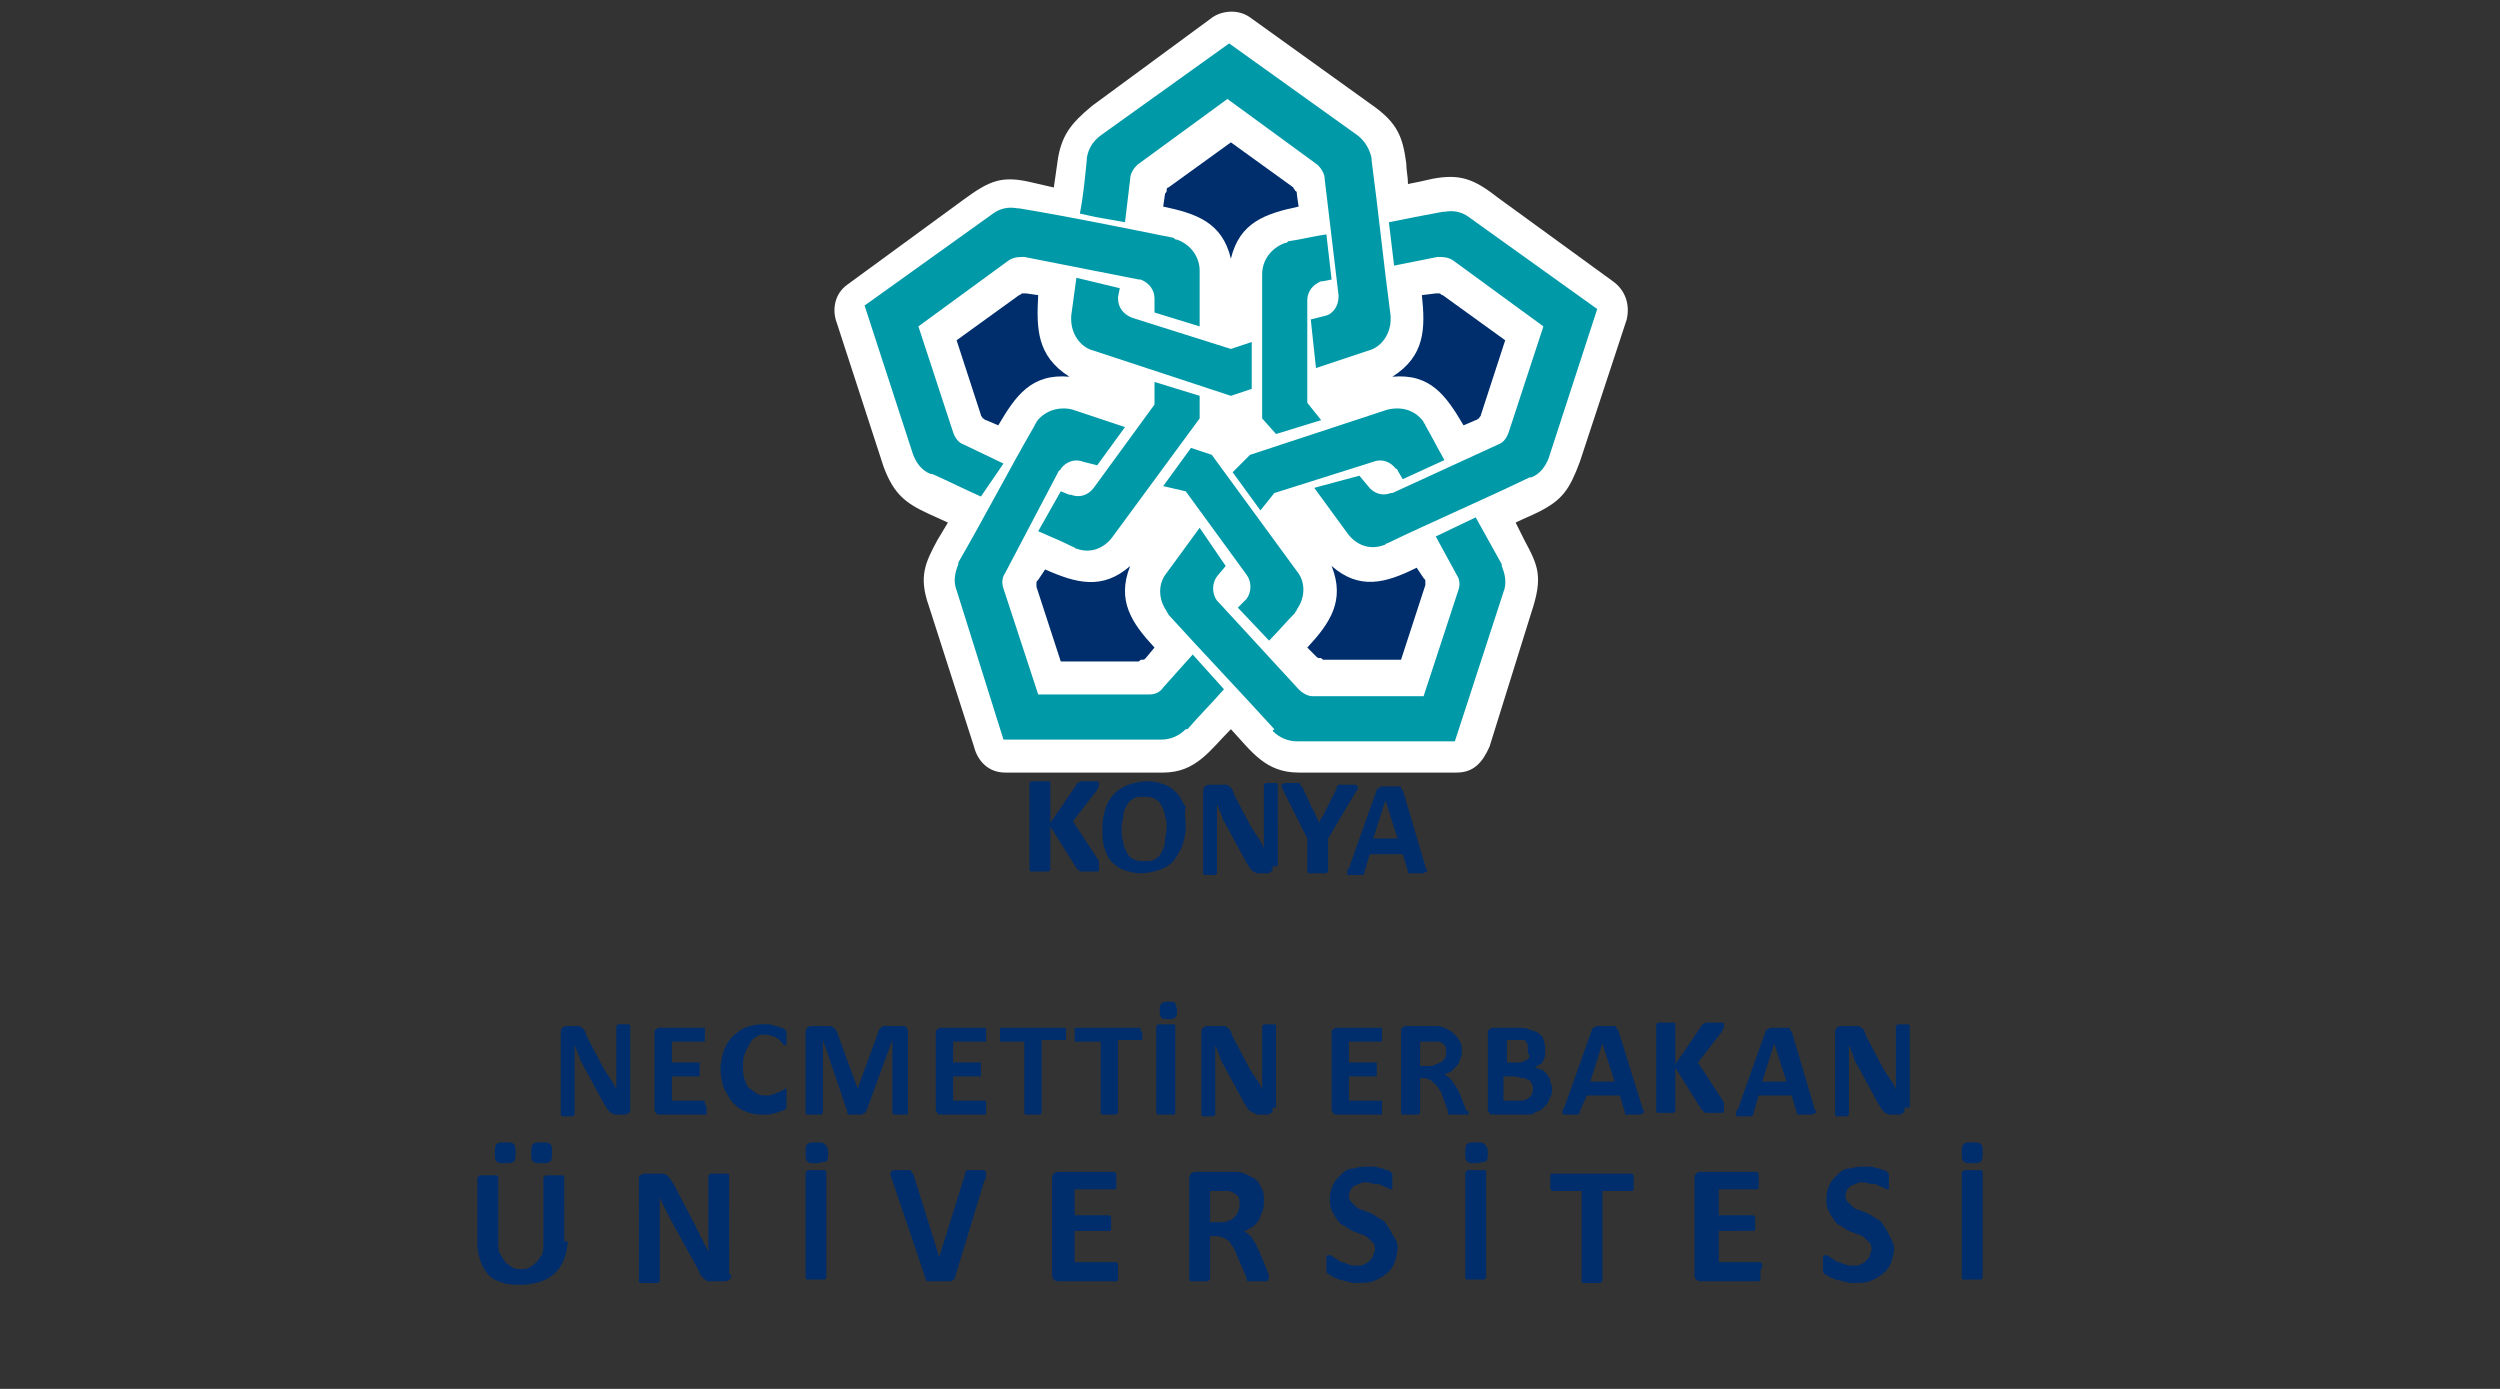
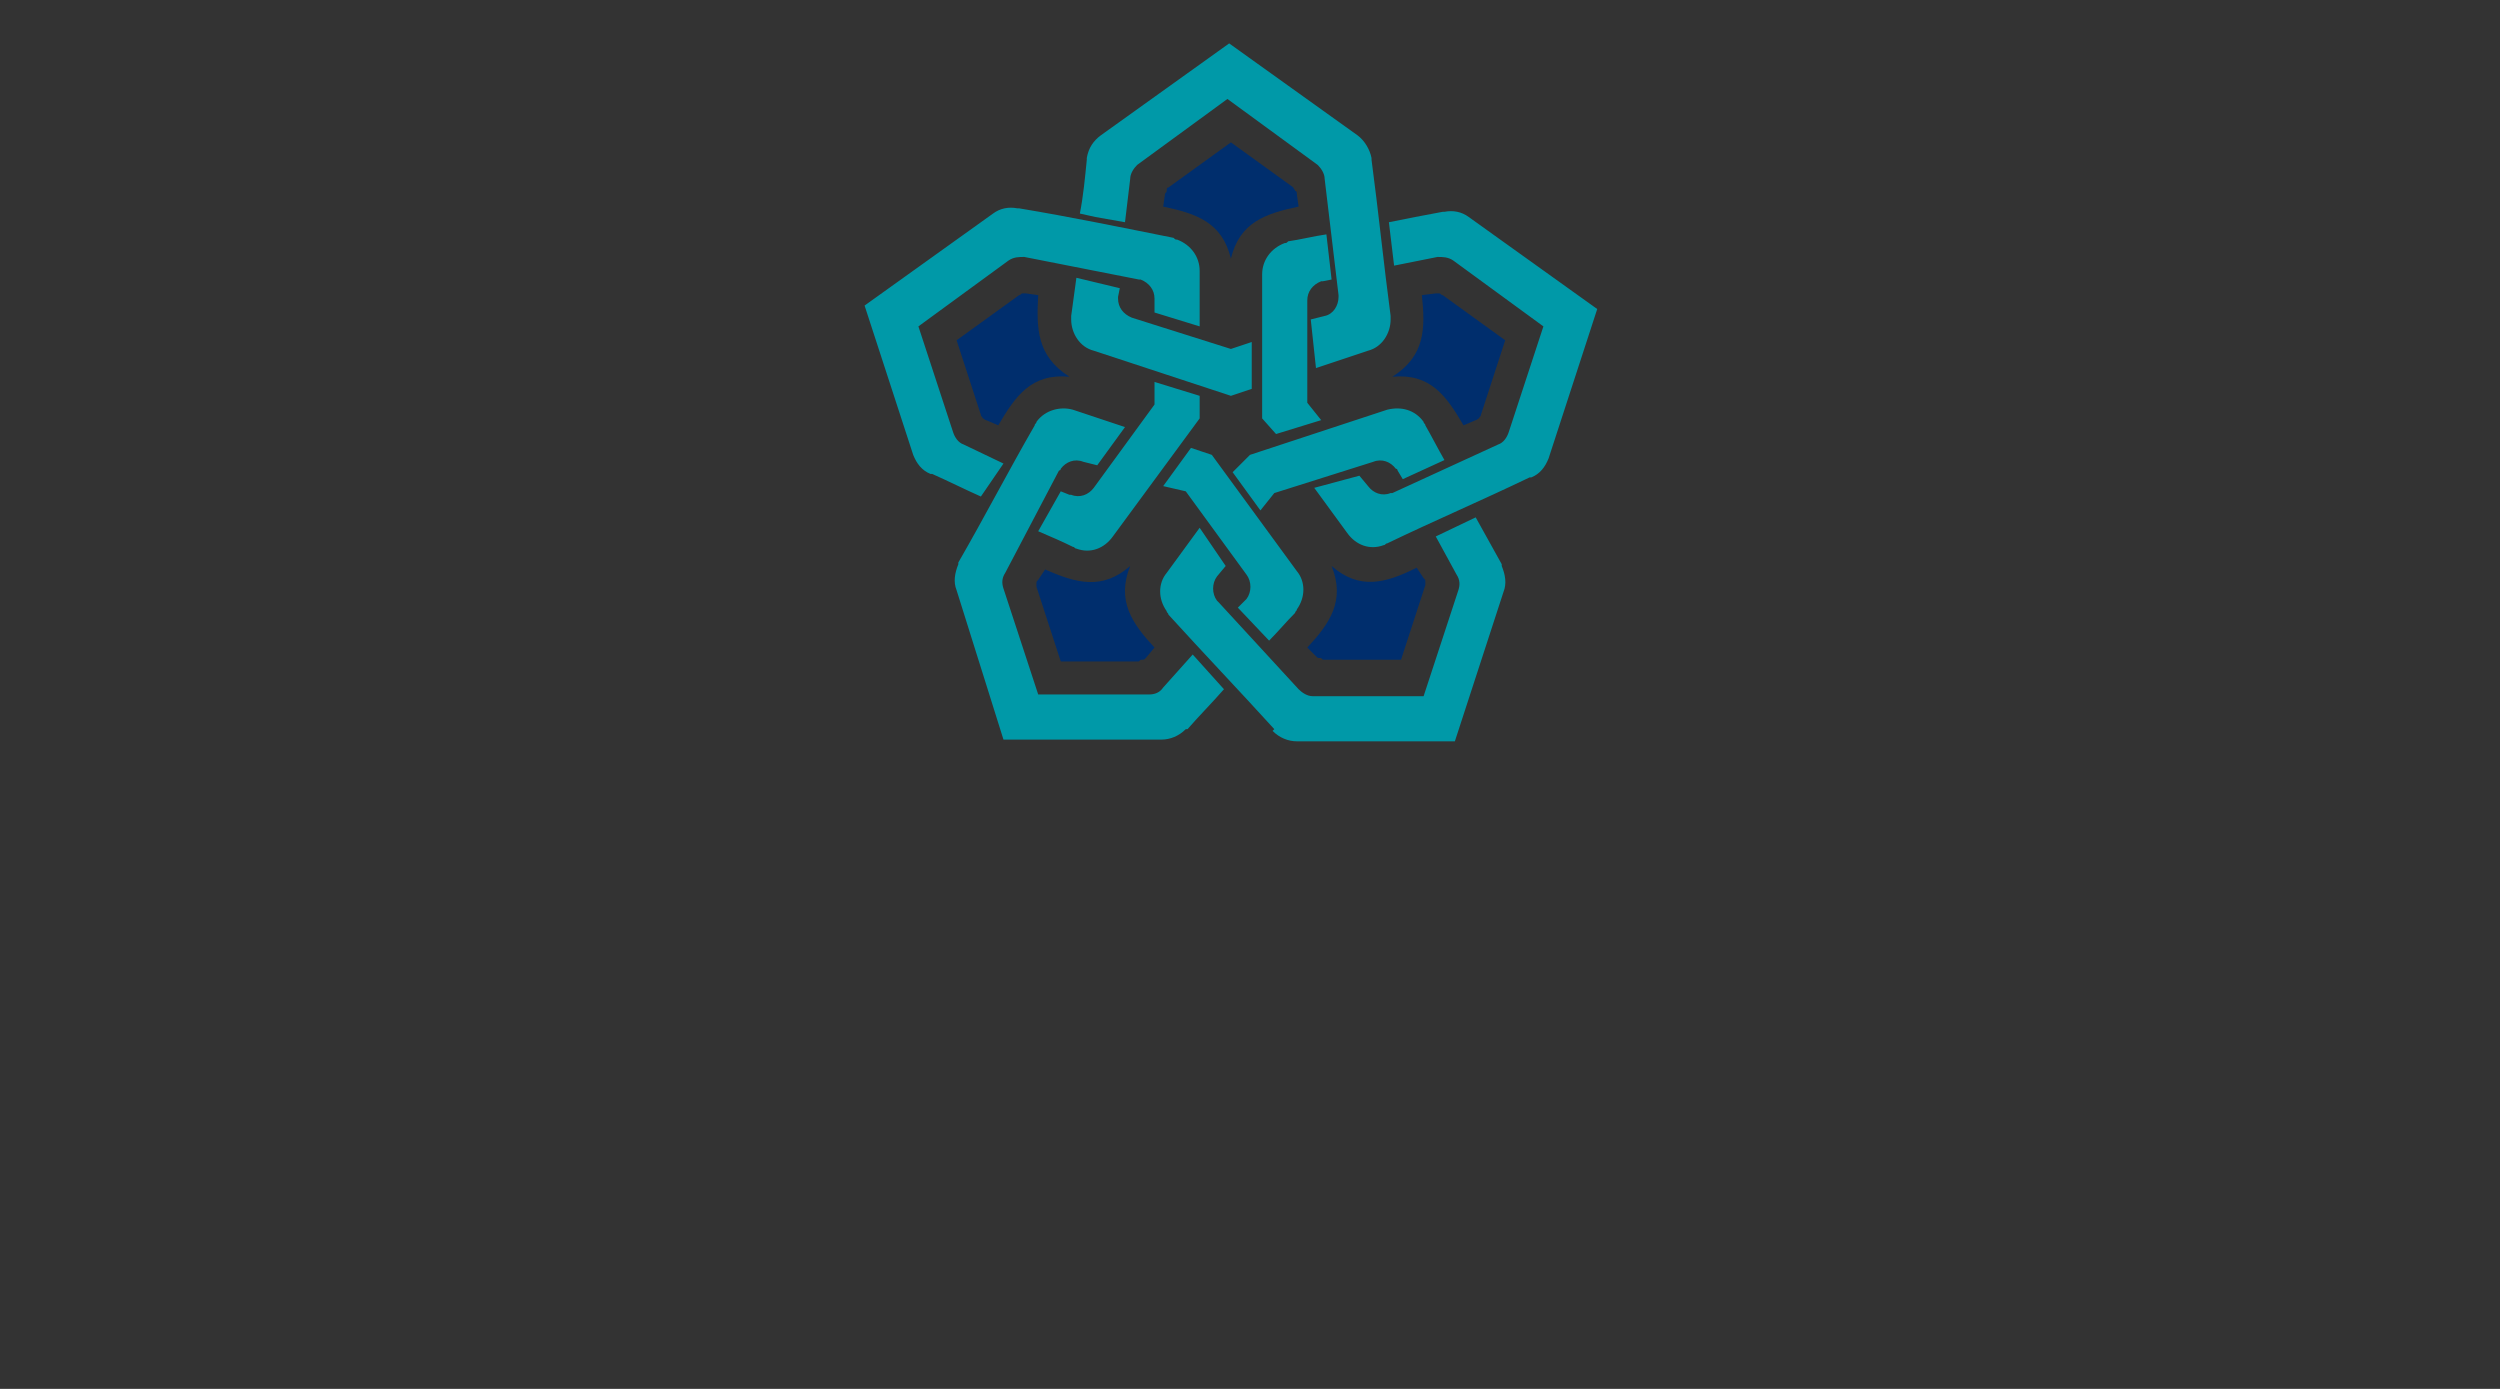
<svg xmlns="http://www.w3.org/2000/svg" version="1.1" id="katman_1" x="0px" y="0px" viewBox="0 0 144 80" style="enable-background:new 0 0 144 80;" xml:space="preserve">
  <rect x="0" y="0" width="144" height="80" fill="#333333" stroke="none" />
  <style type="text/css">
	.st0{fill:#002E6D;}
	.st1{fill:#FFFFFF;}
	.st2{fill-rule:evenodd;clip-rule:evenodd;fill:#0099A8;}
	.st3{fill:#009640;}
</style>
-   <path class="st0" d="M32.7,71.5c0,0.4-0.1,0.7-0.2,1c-0.1,0.3-0.3,0.6-0.5,0.8c-0.2,0.2-0.5,0.4-0.8,0.5c-0.3,0.1-0.7,0.2-1.1,0.2  c-0.4,0-0.8,0-1.1-0.1c-0.3-0.1-0.6-0.2-0.8-0.4c-0.2-0.2-0.4-0.5-0.5-0.8c-0.1-0.3-0.2-0.6-0.2-1v-3.8c0,0,0-0.1,0-0.1  c0,0,0.1,0,0.1-0.1c0,0,0.1,0,0.2,0c0.1,0,0.2,0,0.3,0c0.1,0,0.2,0,0.3,0c0.1,0,0.1,0,0.2,0c0,0,0.1,0,0.1,0.1c0,0,0,0.1,0,0.1v3.7  c0,0.2,0,0.5,0.1,0.6c0.1,0.2,0.2,0.3,0.3,0.5c0.1,0.1,0.3,0.2,0.4,0.3c0.2,0.1,0.3,0.1,0.5,0.1c0.2,0,0.4,0,0.5-0.1  c0.2-0.1,0.3-0.2,0.4-0.3c0.1-0.1,0.2-0.3,0.3-0.4c0.1-0.2,0.1-0.4,0.1-0.6v-3.8c0,0,0-0.1,0-0.1c0,0,0.1,0,0.1-0.1c0,0,0.1,0,0.2,0  c0.1,0,0.2,0,0.3,0c0.1,0,0.2,0,0.3,0c0.1,0,0.1,0,0.2,0c0,0,0.1,0,0.1,0.1c0,0,0,0.1,0,0.1V71.5L32.7,71.5z M36.3,63.8  c0,0.1,0,0.1,0,0.2c0,0,0,0.1-0.1,0.1c0,0-0.1,0.1-0.1,0.1c0,0-0.1,0-0.1,0h-0.4c-0.1,0-0.2,0-0.2,0c-0.1,0-0.1-0.1-0.2-0.1  c-0.1,0-0.1-0.1-0.2-0.2c-0.1-0.1-0.1-0.2-0.2-0.3l-1.3-2.4c-0.1-0.1-0.1-0.3-0.2-0.5c-0.1-0.2-0.1-0.3-0.2-0.5h0c0,0.2,0,0.4,0,0.6  c0,0.2,0,0.4,0,0.6v2.7c0,0,0,0,0,0.1c0,0,0,0-0.1,0.1c0,0-0.1,0-0.1,0c-0.1,0-0.1,0-0.2,0c-0.1,0-0.2,0-0.2,0c-0.1,0-0.1,0-0.1,0  c0,0-0.1,0-0.1-0.1c0,0,0,0,0-0.1v-4.6c0-0.1,0-0.2,0.1-0.3c0.1-0.1,0.2-0.1,0.3-0.1H33c0.1,0,0.2,0,0.3,0c0.1,0,0.1,0,0.2,0.1  c0.1,0,0.1,0.1,0.2,0.2c0,0.1,0.1,0.2,0.1,0.3l1,1.9c0.1,0.1,0.1,0.2,0.2,0.3c0.1,0.1,0.1,0.2,0.2,0.3c0.1,0.1,0.1,0.2,0.2,0.3  c0,0.1,0.1,0.2,0.1,0.3h0c0-0.2,0-0.4,0-0.6c0-0.2,0-0.4,0-0.6v-2.4c0,0,0,0,0-0.1c0,0,0,0,0.1-0.1c0,0,0.1,0,0.1,0  c0.1,0,0.1,0,0.2,0c0.1,0,0.2,0,0.2,0c0.1,0,0.1,0,0.1,0c0,0,0.1,0,0.1,0.1c0,0,0,0,0,0.1V63.8L36.3,63.8z M40.7,63.8  c0,0.1,0,0.1,0,0.2c0,0.1,0,0.1,0,0.1c0,0,0,0.1,0,0.1c0,0,0,0-0.1,0H38c-0.1,0-0.2,0-0.2-0.1c-0.1-0.1-0.1-0.1-0.1-0.2v-4.4  c0-0.1,0-0.2,0.1-0.2c0.1-0.1,0.1-0.1,0.2-0.1h2.5c0,0,0,0,0.1,0c0,0,0,0,0,0.1c0,0,0,0.1,0,0.1c0,0.1,0,0.1,0,0.2  c0,0.1,0,0.1,0,0.2c0,0.1,0,0.1,0,0.1c0,0,0,0.1,0,0.1c0,0,0,0-0.1,0h-1.8v1.2h1.5c0,0,0,0,0.1,0c0,0,0,0,0,0.1c0,0,0,0.1,0,0.1  c0,0.1,0,0.1,0,0.2c0,0.1,0,0.1,0,0.2c0,0,0,0.1,0,0.1c0,0,0,0.1,0,0.1c0,0,0,0-0.1,0h-1.5v1.4h1.8c0,0,0,0,0.1,0c0,0,0,0,0,0.1  c0,0,0,0.1,0,0.1C40.7,63.7,40.7,63.7,40.7,63.8L40.7,63.8z M45.3,63.4c0,0.1,0,0.1,0,0.2c0,0,0,0.1,0,0.1c0,0,0,0.1,0,0.1  c0,0,0,0.1-0.1,0.1c0,0-0.1,0.1-0.2,0.1c-0.1,0-0.2,0.1-0.3,0.1c-0.1,0-0.3,0.1-0.4,0.1c-0.2,0-0.3,0-0.5,0c-0.3,0-0.7-0.1-0.9-0.2  c-0.3-0.1-0.5-0.3-0.7-0.5c-0.2-0.2-0.3-0.5-0.5-0.8c-0.1-0.3-0.2-0.7-0.2-1.1c0-0.4,0.1-0.8,0.2-1.1c0.1-0.3,0.3-0.6,0.5-0.8  c0.2-0.2,0.5-0.4,0.7-0.5c0.3-0.1,0.6-0.2,1-0.2c0.1,0,0.3,0,0.4,0c0.1,0,0.3,0.1,0.4,0.1c0.1,0,0.2,0.1,0.3,0.1  c0.1,0,0.2,0.1,0.2,0.1c0,0,0.1,0.1,0.1,0.1c0,0,0,0.1,0,0.1c0,0,0,0.1,0,0.1c0,0,0,0.1,0,0.2c0,0.1,0,0.1,0,0.2c0,0.1,0,0.1,0,0.1  c0,0,0,0.1,0,0.1c0,0,0,0-0.1,0c0,0-0.1,0-0.1-0.1c-0.1,0-0.1-0.1-0.2-0.2c-0.1-0.1-0.2-0.1-0.3-0.2c-0.1,0-0.3-0.1-0.5-0.1  c-0.2,0-0.4,0-0.5,0.1c-0.2,0.1-0.3,0.2-0.4,0.4c-0.1,0.2-0.2,0.3-0.3,0.6c-0.1,0.2-0.1,0.5-0.1,0.7c0,0.3,0,0.6,0.1,0.8  c0.1,0.2,0.1,0.4,0.3,0.5c0.1,0.1,0.3,0.2,0.4,0.3c0.2,0.1,0.3,0.1,0.5,0.1c0.2,0,0.3,0,0.5-0.1c0.1,0,0.2-0.1,0.3-0.1  c0.1-0.1,0.2-0.1,0.2-0.1c0.1,0,0.1-0.1,0.1-0.1c0,0,0,0,0.1,0c0,0,0,0,0,0.1c0,0,0,0.1,0,0.1C45.3,63.3,45.3,63.3,45.3,63.4  L45.3,63.4z M52.3,64.1C52.3,64.1,52.3,64.1,52.3,64.1c0,0.1-0.1,0.1-0.1,0.1c0,0-0.1,0-0.2,0c-0.1,0-0.1,0-0.2,0  c-0.1,0-0.2,0-0.2,0c-0.1,0-0.1,0-0.1,0c0,0-0.1,0-0.1-0.1c0,0,0,0,0-0.1v-4.1h0l-1.5,4.1c0,0,0,0.1-0.1,0.1c0,0-0.1,0-0.1,0.1  c0,0-0.1,0-0.2,0c-0.1,0-0.1,0-0.2,0c-0.1,0-0.2,0-0.2,0c-0.1,0-0.1,0-0.2,0c0,0-0.1,0-0.1-0.1c0,0,0,0,0-0.1l-1.4-4.1h0v4.1  c0,0,0,0,0,0.1c0,0,0,0-0.1,0.1c0,0-0.1,0-0.2,0c-0.1,0-0.1,0-0.2,0c-0.1,0-0.2,0-0.2,0c-0.1,0-0.1,0-0.2,0c0,0-0.1,0-0.1-0.1  c0,0,0,0,0-0.1v-4.5c0-0.1,0-0.2,0.1-0.3c0.1-0.1,0.2-0.1,0.3-0.1h0.7c0.1,0,0.2,0,0.3,0c0.1,0,0.2,0.1,0.2,0.1  c0.1,0,0.1,0.1,0.2,0.2c0,0.1,0.1,0.2,0.1,0.3l1.1,3h0l1.1-3c0-0.1,0.1-0.2,0.1-0.3c0-0.1,0.1-0.1,0.1-0.2c0.1,0,0.1-0.1,0.2-0.1  c0.1,0,0.2,0,0.3,0h0.7c0.1,0,0.1,0,0.2,0c0.1,0,0.1,0,0.1,0.1c0,0,0.1,0.1,0.1,0.1c0,0.1,0,0.1,0,0.2V64.1L52.3,64.1z M56.8,63.8  c0,0.1,0,0.1,0,0.2c0,0.1,0,0.1,0,0.1c0,0,0,0.1,0,0.1c0,0,0,0-0.1,0h-2.5c-0.1,0-0.2,0-0.2-0.1c-0.1-0.1-0.1-0.1-0.1-0.2v-4.4  c0-0.1,0-0.2,0.1-0.2c0.1-0.1,0.1-0.1,0.2-0.1h2.5c0,0,0,0,0.1,0c0,0,0,0,0,0.1c0,0,0,0.1,0,0.1c0,0.1,0,0.1,0,0.2  c0,0.1,0,0.1,0,0.2c0,0.1,0,0.1,0,0.1c0,0,0,0.1,0,0.1c0,0,0,0-0.1,0h-1.8v1.2h1.5c0,0,0,0,0.1,0c0,0,0,0,0,0.1c0,0,0,0.1,0,0.1  c0,0.1,0,0.1,0,0.2c0,0.1,0,0.1,0,0.2c0,0,0,0.1,0,0.1c0,0,0,0.1,0,0.1c0,0,0,0-0.1,0h-1.5v1.4h1.8c0,0,0,0,0.1,0c0,0,0,0,0,0.1  c0,0,0,0.1,0,0.1C56.8,63.7,56.8,63.7,56.8,63.8L56.8,63.8z M61.4,59.5c0,0.1,0,0.1,0,0.2c0,0.1,0,0.1,0,0.1c0,0,0,0.1,0,0.1  c0,0,0,0-0.1,0h-1.3v4.1c0,0,0,0,0,0.1c0,0,0,0-0.1,0.1c0,0-0.1,0-0.2,0c-0.1,0-0.1,0-0.2,0c-0.1,0-0.2,0-0.2,0c-0.1,0-0.1,0-0.2,0  c0,0-0.1,0-0.1-0.1c0,0,0,0,0-0.1V60h-1.3c0,0,0,0-0.1,0c0,0,0,0,0-0.1c0,0,0-0.1,0-0.1c0-0.1,0-0.1,0-0.2c0-0.1,0-0.1,0-0.2  c0-0.1,0-0.1,0-0.1c0,0,0-0.1,0-0.1c0,0,0,0,0.1,0h3.6c0,0,0,0,0.1,0c0,0,0,0,0,0.1c0,0,0,0.1,0,0.1C61.4,59.4,61.4,59.5,61.4,59.5  L61.4,59.5z M65.8,59.5c0,0.1,0,0.1,0,0.2c0,0.1,0,0.1,0,0.1c0,0,0,0.1,0,0.1c0,0,0,0-0.1,0h-1.3v4.1c0,0,0,0,0,0.1c0,0,0,0-0.1,0.1  c0,0-0.1,0-0.2,0c-0.1,0-0.1,0-0.2,0c-0.1,0-0.2,0-0.2,0c-0.1,0-0.1,0-0.2,0c0,0-0.1,0-0.1-0.1c0,0,0,0,0-0.1V60H62c0,0,0,0-0.1,0  c0,0,0,0,0-0.1c0,0,0-0.1,0-0.1c0-0.1,0-0.1,0-0.2c0-0.1,0-0.1,0-0.2c0-0.1,0-0.1,0-0.1c0,0,0-0.1,0-0.1c0,0,0,0,0.1,0h3.6  c0,0,0,0,0.1,0c0,0,0,0,0,0.1c0,0,0,0.1,0,0.1C65.8,59.4,65.8,59.5,65.8,59.5L65.8,59.5z M67.7,64.1C67.7,64.1,67.7,64.1,67.7,64.1  c0,0.1-0.1,0.1-0.1,0.1c0,0-0.1,0-0.2,0c-0.1,0-0.1,0-0.3,0c-0.1,0-0.2,0-0.2,0c-0.1,0-0.1,0-0.2,0c0,0-0.1,0-0.1-0.1c0,0,0,0,0-0.1  v-4.8c0,0,0,0,0-0.1c0,0,0,0,0.1-0.1c0,0,0.1,0,0.2,0c0.1,0,0.1,0,0.2,0c0.1,0,0.2,0,0.3,0c0.1,0,0.1,0,0.2,0c0,0,0.1,0,0.1,0.1  c0,0,0,0,0,0.1V64.1L67.7,64.1z M67.8,58.2c0,0.2,0,0.3-0.1,0.4c-0.1,0.1-0.2,0.1-0.4,0.1c-0.2,0-0.4,0-0.4-0.1  c-0.1-0.1-0.1-0.2-0.1-0.4c0-0.2,0-0.3,0.1-0.4c0.1-0.1,0.2-0.1,0.4-0.1c0.2,0,0.4,0,0.4,0.1C67.7,57.9,67.8,58,67.8,58.2L67.8,58.2  z M73.3,63.8c0,0.1,0,0.1,0,0.2c0,0,0,0.1-0.1,0.1c0,0-0.1,0.1-0.1,0.1c0,0-0.1,0-0.1,0h-0.4c-0.1,0-0.2,0-0.2,0  c-0.1,0-0.1-0.1-0.2-0.1C72,64,72,64,71.9,63.9c-0.1-0.1-0.1-0.2-0.2-0.3l-1.3-2.4c-0.1-0.1-0.1-0.3-0.2-0.5  c-0.1-0.2-0.1-0.3-0.2-0.5h0c0,0.2,0,0.4,0,0.6c0,0.2,0,0.4,0,0.6v2.7c0,0,0,0,0,0.1c0,0,0,0-0.1,0.1c0,0-0.1,0-0.1,0  c-0.1,0-0.1,0-0.2,0c-0.1,0-0.2,0-0.2,0c-0.1,0-0.1,0-0.1,0c0,0-0.1,0-0.1-0.1c0,0,0,0,0-0.1v-4.6c0-0.1,0-0.2,0.1-0.3  c0.1-0.1,0.2-0.1,0.3-0.1h0.6c0.1,0,0.2,0,0.3,0c0.1,0,0.1,0,0.2,0.1c0.1,0,0.1,0.1,0.2,0.2c0,0.1,0.1,0.2,0.1,0.3l1,1.9  c0.1,0.1,0.1,0.2,0.2,0.3c0.1,0.1,0.1,0.2,0.2,0.3c0.1,0.1,0.1,0.2,0.2,0.3c0,0.1,0.1,0.2,0.1,0.3h0c0-0.2,0-0.4,0-0.6  c0-0.2,0-0.4,0-0.6v-2.4c0,0,0,0,0-0.1c0,0,0,0,0.1-0.1c0,0,0.1,0,0.1,0c0.1,0,0.1,0,0.2,0c0.1,0,0.2,0,0.2,0c0.1,0,0.1,0,0.1,0  c0,0,0.1,0,0.1,0.1c0,0,0,0,0,0.1V63.8L73.3,63.8z M79.6,63.8c0,0.1,0,0.1,0,0.2c0,0.1,0,0.1,0,0.1c0,0,0,0.1,0,0.1c0,0,0,0-0.1,0  h-2.5c-0.1,0-0.2,0-0.2-0.1c-0.1-0.1-0.1-0.1-0.1-0.2v-4.4c0-0.1,0-0.2,0.1-0.2c0.1-0.1,0.1-0.1,0.2-0.1h2.5c0,0,0,0,0.1,0  c0,0,0,0,0,0.1c0,0,0,0.1,0,0.1c0,0.1,0,0.1,0,0.2c0,0.1,0,0.1,0,0.2c0,0.1,0,0.1,0,0.1c0,0,0,0.1,0,0.1c0,0,0,0-0.1,0h-1.8v1.2h1.5  c0,0,0,0,0.1,0c0,0,0,0,0,0.1c0,0,0,0.1,0,0.1c0,0.1,0,0.1,0,0.2c0,0.1,0,0.1,0,0.2c0,0,0,0.1,0,0.1c0,0,0,0.1,0,0.1c0,0,0,0-0.1,0  h-1.5v1.4h1.8c0,0,0,0,0.1,0c0,0,0,0,0,0.1c0,0,0,0.1,0,0.1C79.6,63.7,79.6,63.7,79.6,63.8L79.6,63.8z M84.6,64.1  C84.6,64.1,84.6,64.1,84.6,64.1c0,0.1-0.1,0.1-0.1,0.1c0,0-0.1,0-0.2,0c-0.1,0-0.2,0-0.3,0c-0.1,0-0.2,0-0.3,0c-0.1,0-0.1,0-0.2,0  c0,0-0.1,0-0.1-0.1c0,0,0,0,0-0.1L83,62.9c-0.1-0.1-0.1-0.2-0.2-0.3c-0.1-0.1-0.1-0.2-0.2-0.2c-0.1-0.1-0.1-0.1-0.2-0.2  c-0.1,0-0.2-0.1-0.3-0.1h-0.3v1.9c0,0,0,0,0,0.1c0,0,0,0-0.1,0.1c0,0-0.1,0-0.2,0c-0.1,0-0.1,0-0.3,0c-0.1,0-0.2,0-0.2,0  c-0.1,0-0.1,0-0.2,0c0,0-0.1,0-0.1-0.1c0,0,0,0,0-0.1v-4.6c0-0.1,0-0.2,0.1-0.2c0.1-0.1,0.1-0.1,0.2-0.1h1.3c0.1,0,0.2,0,0.3,0  c0.1,0,0.2,0,0.2,0c0.2,0,0.4,0.1,0.6,0.2c0.2,0.1,0.3,0.2,0.4,0.3c0.1,0.1,0.2,0.2,0.3,0.4c0.1,0.2,0.1,0.3,0.1,0.5  c0,0.2,0,0.3-0.1,0.5c0,0.1-0.1,0.3-0.2,0.4c-0.1,0.1-0.2,0.2-0.3,0.3c-0.1,0.1-0.3,0.1-0.4,0.2c0.1,0,0.1,0.1,0.2,0.1  c0.1,0.1,0.1,0.1,0.2,0.2c0.1,0.1,0.1,0.2,0.2,0.3c0.1,0.1,0.1,0.2,0.2,0.3l0.4,1c0,0.1,0.1,0.2,0.1,0.2C84.6,64,84.6,64,84.6,64.1  L84.6,64.1z M83.3,60.6c0-0.2,0-0.3-0.1-0.4C83.1,60.1,83,60,82.8,60c-0.1,0-0.1,0-0.2,0c-0.1,0-0.2,0-0.3,0h-0.5v1.4h0.5  c0.1,0,0.3,0,0.4-0.1c0.1,0,0.2-0.1,0.3-0.1c0.1-0.1,0.1-0.1,0.2-0.2C83.3,60.8,83.3,60.7,83.3,60.6L83.3,60.6z M89.4,62.7  c0,0.2,0,0.3-0.1,0.5c-0.1,0.1-0.1,0.3-0.2,0.4c-0.1,0.1-0.2,0.2-0.3,0.3c-0.1,0.1-0.3,0.1-0.4,0.2c-0.1,0.1-0.3,0.1-0.5,0.1  c-0.2,0-0.4,0-0.6,0H86c-0.1,0-0.2,0-0.2-0.1c-0.1-0.1-0.1-0.1-0.1-0.2v-4.4c0-0.1,0-0.2,0.1-0.2c0.1-0.1,0.1-0.1,0.2-0.1h1.3  c0.3,0,0.6,0,0.8,0.1c0.2,0.1,0.4,0.1,0.5,0.2c0.1,0.1,0.3,0.2,0.3,0.4c0.1,0.2,0.1,0.4,0.1,0.6c0,0.1,0,0.2,0,0.3  c0,0.1-0.1,0.2-0.1,0.3c-0.1,0.1-0.1,0.2-0.2,0.2c-0.1,0.1-0.2,0.1-0.3,0.2c0.1,0,0.3,0.1,0.4,0.1c0.1,0.1,0.2,0.1,0.3,0.3  c0.1,0.1,0.2,0.2,0.2,0.4C89.3,62.4,89.4,62.5,89.4,62.7L89.4,62.7z M88,60.5c0-0.1,0-0.2,0-0.3c0-0.1-0.1-0.1-0.1-0.2  c-0.1-0.1-0.1-0.1-0.2-0.1c-0.1,0-0.2,0-0.4,0h-0.5v1.3h0.6c0.1,0,0.3,0,0.4-0.1c0.1,0,0.2-0.1,0.2-0.1c0.1-0.1,0.1-0.1,0.1-0.2  C88,60.7,88,60.6,88,60.5L88,60.5z M88.3,62.7c0-0.1,0-0.2-0.1-0.3c0-0.1-0.1-0.2-0.2-0.2c-0.1-0.1-0.2-0.1-0.3-0.1  c-0.1,0-0.3-0.1-0.5-0.1h-0.6v1.4h0.7c0.1,0,0.3,0,0.4,0c0.1,0,0.2-0.1,0.3-0.1c0.1-0.1,0.1-0.1,0.2-0.2  C88.3,62.9,88.3,62.8,88.3,62.7L88.3,62.7z M94.6,63.8c0,0.1,0.1,0.2,0.1,0.2c0,0.1,0,0.1,0,0.1c0,0-0.1,0-0.2,0.1  c-0.1,0-0.2,0-0.3,0c-0.1,0-0.2,0-0.3,0c-0.1,0-0.1,0-0.2,0c0,0-0.1,0-0.1,0c0,0,0,0,0-0.1l-0.3-1h-1.9L91,64c0,0,0,0.1,0,0.1  c0,0,0,0-0.1,0.1c0,0-0.1,0-0.2,0c-0.1,0-0.2,0-0.3,0c-0.1,0-0.2,0-0.3,0c-0.1,0-0.1,0-0.1-0.1c0,0,0-0.1,0-0.1c0-0.1,0-0.1,0.1-0.2  l1.6-4.5c0,0,0-0.1,0.1-0.1c0,0,0.1,0,0.1-0.1c0,0,0.1,0,0.2,0c0.1,0,0.2,0,0.3,0c0.2,0,0.3,0,0.4,0c0.1,0,0.2,0,0.2,0  c0.1,0,0.1,0,0.1,0.1c0,0,0,0.1,0.1,0.1L94.6,63.8L94.6,63.8z M92.3,60.1L92.3,60.1l-0.7,2.2H93L92.3,60.1L92.3,60.1z M99.3,64  C99.3,64.1,99.3,64.1,99.3,64c0,0.1-0.1,0.1-0.1,0.1c0,0-0.1,0-0.2,0c-0.1,0-0.2,0-0.3,0c-0.2,0-0.3,0-0.4,0c-0.1,0-0.1,0-0.2-0.1  c0,0-0.1-0.1-0.1-0.1l-1.5-2.4v2.4c0,0,0,0.1,0,0.1c0,0,0,0-0.1,0.1c0,0-0.1,0-0.2,0c-0.1,0-0.1,0-0.3,0c-0.1,0-0.2,0-0.2,0  c-0.1,0-0.1,0-0.2,0c0,0-0.1,0-0.1-0.1c0,0,0,0,0-0.1v-4.8c0,0,0-0.1,0-0.1c0,0,0,0,0.1-0.1c0,0,0.1,0,0.2,0c0.1,0,0.2,0,0.2,0  c0.1,0,0.2,0,0.3,0c0.1,0,0.1,0,0.2,0c0,0,0.1,0,0.1,0.1c0,0,0,0,0,0.1v2.2l1.5-2.2c0,0,0-0.1,0.1-0.1c0,0,0.1,0,0.1-0.1  c0,0,0.1,0,0.2,0c0.1,0,0.1,0,0.3,0c0.1,0,0.2,0,0.3,0c0.1,0,0.1,0,0.2,0c0,0,0.1,0,0.1,0.1c0,0,0,0,0,0.1c0,0,0,0.1,0,0.1  c0,0-0.1,0.1-0.1,0.2l-1.4,1.8l1.5,2.3C99.3,63.9,99.3,63.9,99.3,64C99.3,64,99.3,64,99.3,64L99.3,64z M104.5,63.8  c0,0.1,0.1,0.2,0.1,0.2c0,0.1,0,0.1,0,0.1c0,0-0.1,0-0.2,0.1c-0.1,0-0.2,0-0.3,0c-0.1,0-0.2,0-0.3,0c-0.1,0-0.1,0-0.2,0  c0,0-0.1,0-0.1,0c0,0,0,0,0-0.1l-0.3-1h-1.9l-0.3,1c0,0,0,0.1,0,0.1c0,0,0,0-0.1,0.1c0,0-0.1,0-0.2,0c-0.1,0-0.2,0-0.3,0  c-0.1,0-0.2,0-0.3,0c-0.1,0-0.1,0-0.1-0.1c0,0,0-0.1,0-0.1c0-0.1,0-0.1,0.1-0.2l1.6-4.5c0,0,0-0.1,0.1-0.1c0,0,0.1,0,0.1-0.1  c0,0,0.1,0,0.2,0c0.1,0,0.2,0,0.3,0c0.2,0,0.3,0,0.4,0c0.1,0,0.2,0,0.2,0c0.1,0,0.1,0,0.1,0.1c0,0,0,0.1,0.1,0.1L104.5,63.8  L104.5,63.8z M102.2,60.1L102.2,60.1l-0.7,2.2h1.4L102.2,60.1L102.2,60.1z M109.7,63.8c0,0.1,0,0.1,0,0.2c0,0,0,0.1-0.1,0.1  c0,0-0.1,0.1-0.1,0.1c0,0-0.1,0-0.1,0h-0.4c-0.1,0-0.2,0-0.2,0c-0.1,0-0.1-0.1-0.2-0.1c-0.1,0-0.1-0.1-0.2-0.2  c-0.1-0.1-0.1-0.2-0.2-0.3l-1.3-2.4c-0.1-0.1-0.1-0.3-0.2-0.5c-0.1-0.2-0.1-0.3-0.2-0.5h0c0,0.2,0,0.4,0,0.6c0,0.2,0,0.4,0,0.6v2.7  c0,0,0,0,0,0.1c0,0,0,0-0.1,0.1c0,0-0.1,0-0.1,0c-0.1,0-0.1,0-0.2,0c-0.1,0-0.2,0-0.2,0c-0.1,0-0.1,0-0.1,0c0,0-0.1,0-0.1-0.1  c0,0,0,0,0-0.1v-4.6c0-0.1,0-0.2,0.1-0.3c0.1-0.1,0.2-0.1,0.3-0.1h0.6c0.1,0,0.2,0,0.3,0c0.1,0,0.1,0,0.2,0.1c0.1,0,0.1,0.1,0.2,0.2  c0,0.1,0.1,0.2,0.1,0.3l1,1.9c0.1,0.1,0.1,0.2,0.2,0.3c0.1,0.1,0.1,0.2,0.2,0.3c0.1,0.1,0.1,0.2,0.2,0.3c0,0.1,0.1,0.2,0.1,0.3h0  c0-0.2,0-0.4,0-0.6c0-0.2,0-0.4,0-0.6v-2.4c0,0,0,0,0-0.1c0,0,0,0,0.1-0.1c0,0,0.1,0,0.1,0c0.1,0,0.1,0,0.2,0c0.1,0,0.2,0,0.2,0  c0.1,0,0.1,0,0.1,0c0,0,0.1,0,0.1,0.1c0,0,0,0,0,0.1V63.8L109.7,63.8z M29.7,66.4c0,0.2,0,0.4-0.1,0.5c-0.1,0.1-0.3,0.1-0.5,0.1  c-0.3,0-0.4,0-0.5-0.1c-0.1-0.1-0.1-0.2-0.1-0.5c0-0.2,0-0.4,0.1-0.5c0.1-0.1,0.3-0.1,0.5-0.1c0.3,0,0.4,0,0.5,0.1  C29.7,66,29.7,66.1,29.7,66.4L29.7,66.4z M31.8,66.4c0,0.2,0,0.4-0.1,0.5c-0.1,0.1-0.3,0.1-0.5,0.1c-0.2,0-0.4,0-0.5-0.1  c-0.1-0.1-0.1-0.2-0.1-0.5c0-0.2,0-0.4,0.1-0.5c0.1-0.1,0.3-0.1,0.5-0.1c0.2,0,0.4,0,0.5,0.1C31.8,66,31.8,66.1,31.8,66.4L31.8,66.4  z M42.1,73.4c0,0.1,0,0.1,0,0.2c0,0.1-0.1,0.1-0.1,0.1c0,0-0.1,0.1-0.2,0.1c-0.1,0-0.1,0-0.2,0h-0.5c-0.1,0-0.2,0-0.3,0  c-0.1,0-0.2-0.1-0.2-0.1c-0.1-0.1-0.1-0.1-0.2-0.2c-0.1-0.1-0.1-0.2-0.2-0.4l-1.6-2.9c-0.1-0.2-0.2-0.4-0.3-0.6  c-0.1-0.2-0.2-0.4-0.3-0.6h0c0,0.2,0,0.5,0,0.7c0,0.2,0,0.5,0,0.7v3.3c0,0,0,0.1,0,0.1c0,0,0,0-0.1,0.1c0,0-0.1,0-0.2,0  c-0.1,0-0.2,0-0.3,0c-0.1,0-0.2,0-0.3,0c-0.1,0-0.1,0-0.2,0c0,0-0.1,0-0.1-0.1c0,0,0-0.1,0-0.1V68c0-0.2,0-0.3,0.1-0.3  c0.1-0.1,0.2-0.1,0.3-0.1h0.7c0.1,0,0.2,0,0.3,0c0.1,0,0.2,0.1,0.2,0.1c0.1,0,0.1,0.1,0.2,0.2c0.1,0.1,0.1,0.2,0.2,0.3l1.2,2.3  c0.1,0.1,0.1,0.3,0.2,0.4c0.1,0.1,0.1,0.3,0.2,0.4c0.1,0.1,0.1,0.3,0.2,0.4c0.1,0.1,0.1,0.3,0.2,0.4h0c0-0.2,0-0.5,0-0.7  c0-0.2,0-0.5,0-0.7v-2.9c0,0,0-0.1,0-0.1c0,0,0.1,0,0.1-0.1c0,0,0.1,0,0.2,0c0.1,0,0.2,0,0.3,0c0.1,0,0.2,0,0.3,0c0.1,0,0.1,0,0.2,0  c0,0,0.1,0,0.1,0.1c0,0,0,0.1,0,0.1V73.4L42.1,73.4z M47.6,73.6C47.6,73.7,47.6,73.7,47.6,73.6c-0.1,0.1-0.1,0.1-0.1,0.1  c0,0-0.1,0-0.2,0c-0.1,0-0.2,0-0.3,0c-0.1,0-0.2,0-0.3,0c-0.1,0-0.1,0-0.2,0c0,0-0.1,0-0.1-0.1c0,0,0-0.1,0-0.1v-5.9  c0,0,0-0.1,0-0.1c0,0,0.1,0,0.1-0.1c0,0,0.1,0,0.2,0c0.1,0,0.2,0,0.3,0c0.1,0,0.2,0,0.3,0c0.1,0,0.1,0,0.2,0c0,0,0.1,0,0.1,0.1  c0,0,0,0.1,0,0.1V73.6L47.6,73.6z M47.7,66.4c0,0.2,0,0.4-0.1,0.5C47.4,66.9,47.3,67,47,67c-0.3,0-0.4,0-0.5-0.1  c-0.1-0.1-0.1-0.2-0.1-0.5c0-0.2,0-0.4,0.1-0.5c0.1-0.1,0.3-0.1,0.5-0.1c0.3,0,0.4,0,0.5,0.1C47.6,66,47.7,66.1,47.7,66.4L47.7,66.4  z M55,73.6c0,0.1,0,0.1-0.1,0.1c0,0-0.1,0.1-0.1,0.1c-0.1,0-0.1,0-0.2,0c-0.1,0-0.2,0-0.4,0c-0.1,0-0.2,0-0.3,0c-0.1,0-0.2,0-0.2,0  c-0.1,0-0.1,0-0.2,0c0,0-0.1,0-0.1,0c0,0,0,0-0.1-0.1c0,0,0-0.1,0-0.1L51.4,68c0-0.1-0.1-0.2-0.1-0.3c0-0.1,0-0.1,0-0.2  c0,0,0.1-0.1,0.2-0.1c0.1,0,0.2,0,0.4,0c0.1,0,0.3,0,0.3,0c0.1,0,0.1,0,0.2,0c0,0,0.1,0,0.1,0.1c0,0,0,0.1,0.1,0.1l1.5,4.8h0  l1.5-4.8c0-0.1,0-0.1,0-0.1c0,0,0.1-0.1,0.1-0.1c0,0,0.1,0,0.2,0c0.1,0,0.2,0,0.4,0c0.1,0,0.3,0,0.3,0c0.1,0,0.1,0,0.2,0.1  c0,0,0,0.1,0,0.2c0,0.1,0,0.2-0.1,0.3L55,73.6L55,73.6z M64.4,73.3c0,0.1,0,0.2,0,0.2c0,0.1,0,0.1,0,0.2c0,0,0,0.1-0.1,0.1  c0,0-0.1,0-0.1,0H61c-0.1,0-0.2,0-0.3-0.1c-0.1-0.1-0.1-0.2-0.1-0.3v-5.5c0-0.1,0-0.2,0.1-0.3c0.1-0.1,0.2-0.1,0.3-0.1h3.1  c0,0,0.1,0,0.1,0c0,0,0,0,0.1,0.1c0,0,0,0.1,0,0.2c0,0.1,0,0.1,0,0.2c0,0.1,0,0.2,0,0.2c0,0.1,0,0.1,0,0.2c0,0,0,0.1-0.1,0.1  c0,0,0,0-0.1,0h-2.2v1.5h1.9c0,0,0.1,0,0.1,0c0,0,0,0,0.1,0.1c0,0,0,0.1,0,0.2c0,0.1,0,0.1,0,0.2c0,0.1,0,0.2,0,0.2  c0,0.1,0,0.1,0,0.1c0,0,0,0.1-0.1,0.1c0,0-0.1,0-0.1,0h-1.9v1.8h2.3c0,0,0.1,0,0.1,0c0,0,0,0,0.1,0.1c0,0,0,0.1,0,0.2  C64.4,73.1,64.4,73.2,64.4,73.3L64.4,73.3z M73.1,73.6C73.1,73.7,73,73.7,73.1,73.6c0,0.1-0.1,0.1-0.1,0.2c0,0-0.1,0-0.2,0  c-0.1,0-0.2,0-0.4,0c-0.1,0-0.2,0-0.3,0c-0.1,0-0.1,0-0.2,0c0,0-0.1,0-0.1-0.1c0,0,0-0.1,0-0.1l-0.6-1.4c-0.1-0.2-0.1-0.3-0.2-0.4  c-0.1-0.1-0.1-0.2-0.2-0.3c-0.1-0.1-0.2-0.1-0.3-0.2c-0.1,0-0.2-0.1-0.4-0.1h-0.4v2.4c0,0,0,0.1,0,0.1c0,0-0.1,0-0.1,0.1  c0,0-0.1,0-0.2,0c-0.1,0-0.2,0-0.3,0c-0.1,0-0.2,0-0.3,0c-0.1,0-0.1,0-0.2,0c0,0-0.1,0-0.1-0.1c0,0,0-0.1,0-0.1v-5.7  c0-0.1,0-0.2,0.1-0.3c0.1-0.1,0.2-0.1,0.3-0.1h1.6c0.2,0,0.3,0,0.4,0c0.1,0,0.2,0,0.3,0c0.3,0,0.5,0.1,0.7,0.2  c0.2,0.1,0.4,0.2,0.5,0.3c0.1,0.1,0.2,0.3,0.3,0.5c0.1,0.2,0.1,0.4,0.1,0.7c0,0.2,0,0.4-0.1,0.6c-0.1,0.2-0.1,0.3-0.2,0.5  c-0.1,0.1-0.2,0.3-0.4,0.4c-0.2,0.1-0.3,0.2-0.5,0.2c0.1,0,0.2,0.1,0.3,0.2c0.1,0.1,0.2,0.1,0.2,0.2c0.1,0.1,0.1,0.2,0.2,0.3  c0.1,0.1,0.1,0.3,0.2,0.4l0.5,1.2c0,0.1,0.1,0.2,0.1,0.3C73,73.6,73.1,73.6,73.1,73.6L73.1,73.6z M71.4,69.4c0-0.2,0-0.4-0.1-0.5  c-0.1-0.1-0.2-0.2-0.5-0.3c-0.1,0-0.1,0-0.2,0c-0.1,0-0.2,0-0.3,0h-0.6v1.8h0.6c0.2,0,0.3,0,0.5-0.1c0.1,0,0.2-0.1,0.3-0.2  c0.1-0.1,0.2-0.2,0.2-0.3C71.4,69.6,71.4,69.5,71.4,69.4L71.4,69.4z M80.5,71.9c0,0.3-0.1,0.6-0.2,0.9c-0.1,0.2-0.3,0.5-0.5,0.6  c-0.2,0.2-0.5,0.3-0.7,0.4c-0.3,0.1-0.6,0.1-0.9,0.1c-0.2,0-0.4,0-0.6-0.1c-0.2,0-0.3-0.1-0.5-0.1c-0.1-0.1-0.3-0.1-0.4-0.2  c-0.1-0.1-0.2-0.1-0.2-0.1c0,0-0.1-0.1-0.1-0.2c0-0.1,0-0.2,0-0.3c0-0.1,0-0.2,0-0.3c0-0.1,0-0.1,0-0.2c0,0,0-0.1,0.1-0.1  c0,0,0.1,0,0.1,0c0,0,0.1,0,0.2,0.1c0.1,0.1,0.2,0.1,0.3,0.2c0.1,0.1,0.3,0.1,0.5,0.2c0.2,0.1,0.4,0.1,0.6,0.1c0.2,0,0.3,0,0.4-0.1  c0.1,0,0.2-0.1,0.3-0.2c0.1-0.1,0.2-0.2,0.2-0.3c0-0.1,0.1-0.2,0.1-0.3c0-0.1,0-0.3-0.1-0.4c-0.1-0.1-0.2-0.2-0.3-0.3  c-0.1-0.1-0.3-0.2-0.4-0.2c-0.2-0.1-0.3-0.1-0.5-0.2c-0.2-0.1-0.3-0.2-0.5-0.3c-0.2-0.1-0.3-0.2-0.4-0.4c-0.1-0.1-0.2-0.3-0.3-0.5  c-0.1-0.2-0.1-0.4-0.1-0.7c0-0.3,0.1-0.6,0.2-0.8c0.1-0.2,0.3-0.4,0.5-0.6c0.2-0.2,0.4-0.3,0.7-0.3c0.3-0.1,0.5-0.1,0.8-0.1  c0.1,0,0.3,0,0.4,0c0.1,0,0.3,0.1,0.4,0.1c0.1,0,0.2,0.1,0.3,0.1c0.1,0,0.2,0.1,0.2,0.1c0,0,0.1,0.1,0.1,0.1c0,0,0,0.1,0,0.1  c0,0,0,0.1,0,0.1c0,0.1,0,0.1,0,0.2c0,0.1,0,0.2,0,0.2c0,0.1,0,0.1,0,0.2c0,0,0,0.1,0,0.1c0,0,0,0-0.1,0c0,0-0.1,0-0.2-0.1  c-0.1,0-0.2-0.1-0.3-0.1c-0.1-0.1-0.2-0.1-0.4-0.1c-0.1,0-0.3-0.1-0.5-0.1c-0.1,0-0.3,0-0.4,0.1c-0.1,0-0.2,0.1-0.3,0.1  c-0.1,0.1-0.1,0.1-0.2,0.2c0,0.1-0.1,0.2-0.1,0.3c0,0.1,0,0.3,0.1,0.4c0.1,0.1,0.2,0.2,0.3,0.3c0.1,0.1,0.3,0.2,0.4,0.2  c0.2,0.1,0.3,0.1,0.5,0.2c0.2,0.1,0.3,0.2,0.5,0.3c0.2,0.1,0.3,0.2,0.4,0.4c0.1,0.1,0.2,0.3,0.3,0.5C80.5,71.5,80.5,71.7,80.5,71.9  L80.5,71.9z M85.6,73.6C85.6,73.7,85.6,73.7,85.6,73.6c-0.1,0.1-0.1,0.1-0.1,0.1c0,0-0.1,0-0.2,0c-0.1,0-0.2,0-0.3,0  c-0.1,0-0.2,0-0.3,0c-0.1,0-0.1,0-0.2,0c0,0-0.1,0-0.1-0.1c0,0,0-0.1,0-0.1v-5.9c0,0,0-0.1,0-0.1c0,0,0.1,0,0.1-0.1c0,0,0.1,0,0.2,0  c0.1,0,0.2,0,0.3,0c0.1,0,0.2,0,0.3,0c0.1,0,0.1,0,0.2,0c0,0,0.1,0,0.1,0.1c0,0,0,0.1,0,0.1V73.6L85.6,73.6z M85.7,66.4  c0,0.2,0,0.4-0.1,0.5C85.4,66.9,85.3,67,85,67c-0.3,0-0.4,0-0.5-0.1c-0.1-0.1-0.1-0.2-0.1-0.5c0-0.2,0-0.4,0.1-0.5  c0.1-0.1,0.3-0.1,0.5-0.1c0.3,0,0.4,0,0.5,0.1C85.6,66,85.7,66.1,85.7,66.4L85.7,66.4z M94.1,68.1c0,0.1,0,0.2,0,0.2  c0,0.1,0,0.1,0,0.2c0,0,0,0.1-0.1,0.1c0,0-0.1,0-0.1,0h-1.6v5.1c0,0,0,0.1,0,0.1c0,0-0.1,0-0.1,0.1c0,0-0.1,0-0.2,0  c-0.1,0-0.2,0-0.3,0c-0.1,0-0.2,0-0.3,0c-0.1,0-0.1,0-0.2,0c0,0-0.1,0-0.1-0.1c0,0,0-0.1,0-0.1v-5.1h-1.6c0,0-0.1,0-0.1,0  c0,0,0,0-0.1-0.1c0,0,0-0.1,0-0.2c0-0.1,0-0.1,0-0.2c0-0.1,0-0.2,0-0.2c0-0.1,0-0.1,0-0.2c0,0,0-0.1,0.1-0.1c0,0,0,0,0.1,0h4.4  c0,0,0.1,0,0.1,0c0,0,0,0,0.1,0.1c0,0,0,0.1,0,0.2C94.1,67.9,94.1,68,94.1,68.1L94.1,68.1z M101.4,73.3c0,0.1,0,0.2,0,0.2  c0,0.1,0,0.1,0,0.2c0,0,0,0.1-0.1,0.1c0,0-0.1,0-0.1,0h-3.2c-0.1,0-0.2,0-0.3-0.1c-0.1-0.1-0.1-0.2-0.1-0.3v-5.5  c0-0.1,0-0.2,0.1-0.3c0.1-0.1,0.2-0.1,0.3-0.1h3.1c0,0,0.1,0,0.1,0c0,0,0,0,0.1,0.1c0,0,0,0.1,0,0.2c0,0.1,0,0.1,0,0.2  c0,0.1,0,0.2,0,0.2c0,0.1,0,0.1,0,0.2c0,0,0,0.1-0.1,0.1c0,0,0,0-0.1,0H99v1.5h1.9c0,0,0.1,0,0.1,0c0,0,0,0,0.1,0.1c0,0,0,0.1,0,0.2  c0,0.1,0,0.1,0,0.2c0,0.1,0,0.2,0,0.2c0,0.1,0,0.1,0,0.1c0,0,0,0.1-0.1,0.1c0,0-0.1,0-0.1,0H99v1.8h2.3c0,0,0.1,0,0.1,0  c0,0,0,0,0.1,0.1c0,0,0,0.1,0,0.2C101.4,73.1,101.4,73.2,101.4,73.3L101.4,73.3z M109.1,71.9c0,0.3-0.1,0.6-0.2,0.9  c-0.1,0.2-0.3,0.5-0.5,0.6c-0.2,0.2-0.5,0.3-0.7,0.4c-0.3,0.1-0.6,0.1-0.9,0.1c-0.2,0-0.4,0-0.6-0.1c-0.2,0-0.3-0.1-0.5-0.1  c-0.1-0.1-0.3-0.1-0.4-0.2c-0.1-0.1-0.2-0.1-0.2-0.1c0,0-0.1-0.1-0.1-0.2c0-0.1,0-0.2,0-0.3c0-0.1,0-0.2,0-0.3c0-0.1,0-0.1,0-0.2  c0,0,0-0.1,0.1-0.1c0,0,0.1,0,0.1,0c0,0,0.1,0,0.2,0.1c0.1,0.1,0.2,0.1,0.3,0.2c0.1,0.1,0.3,0.1,0.5,0.2c0.2,0.1,0.4,0.1,0.6,0.1  c0.2,0,0.3,0,0.4-0.1c0.1,0,0.2-0.1,0.3-0.2c0.1-0.1,0.2-0.2,0.2-0.3c0-0.1,0.1-0.2,0.1-0.3c0-0.1,0-0.3-0.1-0.4  c-0.1-0.1-0.2-0.2-0.3-0.3c-0.1-0.1-0.3-0.2-0.4-0.2c-0.2-0.1-0.3-0.1-0.5-0.2c-0.2-0.1-0.3-0.2-0.5-0.3c-0.2-0.1-0.3-0.2-0.4-0.4  c-0.1-0.1-0.2-0.3-0.3-0.5c-0.1-0.2-0.1-0.4-0.1-0.7c0-0.3,0.1-0.6,0.2-0.8c0.1-0.2,0.3-0.4,0.5-0.6c0.2-0.2,0.4-0.3,0.7-0.3  c0.3-0.1,0.5-0.1,0.8-0.1c0.1,0,0.3,0,0.4,0c0.1,0,0.3,0.1,0.4,0.1c0.1,0,0.2,0.1,0.3,0.1s0.2,0.1,0.2,0.1c0,0,0.1,0.1,0.1,0.1  c0,0,0,0.1,0,0.1c0,0,0,0.1,0,0.1c0,0.1,0,0.1,0,0.2c0,0.1,0,0.2,0,0.2c0,0.1,0,0.1,0,0.2c0,0,0,0.1,0,0.1c0,0,0,0-0.1,0  c0,0-0.1,0-0.2-0.1c-0.1,0-0.2-0.1-0.3-0.1c-0.1-0.1-0.2-0.1-0.4-0.1c-0.1,0-0.3-0.1-0.5-0.1c-0.1,0-0.3,0-0.4,0.1  c-0.1,0-0.2,0.1-0.3,0.1c-0.1,0.1-0.1,0.1-0.2,0.2c0,0.1-0.1,0.2-0.1,0.3c0,0.1,0,0.3,0.1,0.4c0.1,0.1,0.2,0.2,0.3,0.3  c0.1,0.1,0.3,0.2,0.4,0.2c0.2,0.1,0.3,0.1,0.5,0.2c0.2,0.1,0.3,0.2,0.5,0.3c0.2,0.1,0.3,0.2,0.4,0.4c0.1,0.1,0.2,0.3,0.3,0.5  C109,71.5,109.1,71.7,109.1,71.9L109.1,71.9z M114.2,73.6C114.2,73.7,114.2,73.7,114.2,73.6c-0.1,0.1-0.1,0.1-0.1,0.1  c0,0-0.1,0-0.2,0c-0.1,0-0.2,0-0.3,0c-0.1,0-0.2,0-0.3,0c-0.1,0-0.1,0-0.2,0c0,0-0.1,0-0.1-0.1c0,0,0-0.1,0-0.1v-5.9  c0,0,0-0.1,0-0.1c0,0,0.1,0,0.1-0.1c0,0,0.1,0,0.2,0c0.1,0,0.2,0,0.3,0c0.1,0,0.2,0,0.3,0c0.1,0,0.1,0,0.2,0c0,0,0.1,0,0.1,0.1  c0,0,0,0.1,0,0.1V73.6L114.2,73.6z M114.2,66.4c0,0.2,0,0.4-0.1,0.5c-0.1,0.1-0.3,0.1-0.5,0.1c-0.3,0-0.4,0-0.5-0.1  c-0.1-0.1-0.1-0.2-0.1-0.5c0-0.2,0-0.4,0.1-0.5c0.1-0.1,0.3-0.1,0.5-0.1s0.4,0,0.5,0.1C114.2,66,114.2,66.1,114.2,66.4L114.2,66.4z" />
-   <path class="st1" d="M70.9,42c-1.2,1.2-2,2.5-3.9,2.5l-9.1,0c-1,0-1.6-0.7-1.8-1.5l-2.6-8.1c-0.6-1.7-0.2-2.5,0.5-3.8l0.6-1  l-1.1-0.5c-1.3-0.6-2-1.1-2.6-2.7l-2.7-8.3c-0.3-0.8-0.1-1.7,0.6-2.2l6.7-4.9c1.5-1.1,2.2-1.4,3.9-1l1.3,0.3l0.2-1.4  c0.2-1.6,0.8-2.3,2-3.3l6.8-5C70.3,0.6,71.3,0.5,72,1l7.1,5.1c1.4,1,1.7,1.8,1.9,3.3c0,0.4,0.1,0.8,0.1,1.2c0.5-0.1,1-0.2,1.4-0.3  c1.6-0.3,2.4,0,3.8,1.1l6.6,4.8c0.7,0.5,1,1.3,0.8,2.2l0,0l-2.7,8.2c-0.6,1.6-1,2.2-2.4,2.9c-0.4,0.2-0.9,0.4-1.3,0.6l0.5,1  c0.8,1.5,1.1,2.1,0.4,4.2L85.8,43c-0.4,0.9-0.9,1.5-1.9,1.5h-9.1c0,0,0,0,0,0C72.9,44.5,72.1,43.3,70.9,42L70.9,42z" />
  <path class="st2" d="M72,26.2l7.9-2.6l0,0c0.8-0.2,1.6,0,2.1,0.7c0,0.1,0.1,0.1,0.1,0.2l0,0c0.4,0.7,0.7,1.3,1.1,2l-2.4,1.1  l-0.3-0.5h0c0,0,0-0.1-0.1-0.1c-0.3-0.4-0.8-0.6-1.3-0.4v0l-5.7,1.8l-0.8,1l-1.6-2.2L72,26.2L72,26.2z M72.7,24.1l0-8.3h0  c0-0.8,0.5-1.5,1.3-1.8c0.1,0,0.1,0,0.2-0.1l0,0c0.7-0.1,1.5-0.3,2.2-0.4l0.3,2.6l-0.5,0.1v0c0,0-0.1,0-0.1,0  c-0.5,0.2-0.8,0.6-0.8,1.1h0l0,5.9l0.8,1l-2.6,0.8L72.7,24.1L72.7,24.1z M78.3,27.4l0.5,0.6h0c0.3,0.4,0.8,0.6,1.3,0.4  c0,0,0.1,0,0.1,0l0,0l6.1-2.8l0,0c0.3-0.1,0.5-0.4,0.6-0.7l0,0l2-6.1l-5.2-3.8l0,0c-0.3-0.2-0.6-0.2-0.9-0.2v0l-2.5,0.5L80,12.8  c1-0.2,2-0.4,3.1-0.6l0,0l0,0l0.1,0c0.5-0.1,1,0,1.4,0.3l0,0l7.4,5.3l-2.8,8.6l0,0c-0.2,0.5-0.5,0.9-1,1.1l-0.1,0l0,0v0  c-2.7,1.3-5.5,2.5-8.2,3.8v0c-0.1,0-0.1,0.1-0.2,0.1c-0.8,0.3-1.6,0-2.1-0.7l0,0l-1.9-2.6L78.3,27.4L78.3,27.4z M70.9,22.8l1.2-0.4  l0-2.7l-1.2,0.4l-5.7-1.8l0,0c-0.5-0.2-0.8-0.6-0.8-1.1c0,0,0-0.1,0-0.1h0l0.1-0.5L62,16c-0.1,0.7-0.2,1.5-0.3,2.2h0  c0,0.1,0,0.1,0,0.2c0,0.8,0.5,1.6,1.3,1.8l0,0L70.9,22.8L70.9,22.8z M75.8,21.2l3-1l0,0c0.8-0.2,1.3-1,1.3-1.8c0-0.1,0-0.1,0-0.2h0  c-0.4-3-0.7-6-1.1-9h0l0,0l0-0.1c-0.1-0.5-0.4-1-0.8-1.3l0,0l-7.4-5.3l-7.4,5.3l0,0c-0.4,0.3-0.7,0.7-0.8,1.3l0,0.1l0,0h0  c-0.1,1-0.2,2.1-0.4,3.1l0.9,0.2l1.7,0.3l0.3-2.5l0,0c0-0.3,0.2-0.6,0.4-0.8h0l5.2-3.8l5.2,3.8l0,0c0.2,0.2,0.4,0.5,0.4,0.8v0  l0.8,6.7h0c0,0,0,0.1,0,0.1c0,0.5-0.3,1-0.8,1.1h0l-0.8,0.2L75.8,21.2L75.8,21.2z M69.1,24.1l0-1.3L66.5,22l0,1.3L63,28.1l0,0  c-0.3,0.4-0.8,0.6-1.3,0.4c0,0-0.1,0-0.1,0l0,0l-0.5-0.2l-1.3,2.3c0.7,0.3,1.4,0.6,2,0.9l0,0c0.1,0,0.1,0.1,0.2,0.1  c0.8,0.3,1.6,0,2.1-0.7l0,0L69.1,24.1L69.1,24.1z M57.8,26.7l-2.3-1.1v0c-0.3-0.1-0.5-0.4-0.6-0.7h0l-2-6.1l5.2-3.8l0,0  c0.3-0.2,0.6-0.2,0.9-0.2v0l6.6,1.3v0c0,0,0.1,0,0.1,0c0.5,0.2,0.8,0.6,0.8,1.1h0l0,0.8l2.6,0.8l0-3.2h0c0-0.8-0.5-1.5-1.3-1.8  c-0.1,0-0.1,0-0.2-0.1l0,0c-3-0.6-5.9-1.2-8.9-1.7l0,0l0,0l-0.1,0c-0.5-0.1-1,0-1.4,0.3l0,0l-7.4,5.3l2.8,8.6l0,0  c0.2,0.5,0.5,0.9,1,1.1l0.1,0l0,0l0,0c0.9,0.4,1.9,0.9,2.8,1.3L57.8,26.7L57.8,26.7z M69.8,26.2l4.9,6.7l0,0c0.5,0.6,0.5,1.5,0,2.2  c0,0.1-0.1,0.1-0.1,0.2l0,0c-0.5,0.5-1,1.1-1.5,1.6l-1.8-1.9l0.4-0.4v0c0,0,0.1-0.1,0.1-0.1c0.3-0.4,0.3-1,0-1.4l0,0l-3.5-4.8L67,28  l1.6-2.2L69.8,26.2L69.8,26.2z M70.5,39.7c-0.7,0.8-1.4,1.5-2.1,2.3l0,0l0,0L68.3,42c-0.4,0.4-0.9,0.6-1.4,0.6v0l-9.1,0L55.1,34l0,0  c-0.2-0.5-0.1-1,0.1-1.5l0-0.1l0,0l0,0c1.5-2.6,2.9-5.3,4.4-7.9l0,0c0-0.1,0.1-0.1,0.1-0.2c0.5-0.7,1.4-0.9,2.1-0.7v0l3,1l-1.6,2.2  l-0.8-0.2l0,0c-0.5-0.2-1,0-1.3,0.4c0,0,0,0.1-0.1,0.1h0L57.9,33h0c-0.2,0.3-0.2,0.6-0.1,0.9h0l2,6.1l6.4,0h0c0.3,0,0.6-0.1,0.8-0.4  l0,0l1.7-1.9L70.5,39.7L70.5,39.7z M70.6,32.6l-0.5,0.6l0,0c-0.3,0.4-0.3,1,0,1.4c0,0,0.1,0.1,0.1,0.1l0,0l4.6,5l0,0  c0.2,0.2,0.5,0.4,0.8,0.4l0,0l6.4,0l2-6.1v0c0.1-0.3,0.1-0.6-0.1-0.9h0l-1.2-2.2l2.3-1.1c0.5,0.9,1,1.8,1.5,2.7l0,0l0,0l0,0.1  c0.2,0.5,0.3,1,0.1,1.5h0l-2.8,8.6l-9.1,0v0c-0.5,0-1-0.2-1.4-0.6L73.4,42l0,0l0,0c-2-2.2-4.1-4.4-6.1-6.6l0,0  c0-0.1-0.1-0.1-0.1-0.2c-0.5-0.7-0.5-1.6,0-2.2l0,0l1.9-2.6L70.6,32.6L70.6,32.6z" />
-   <polygon class="st3" points="57.7,33.9 57.7,33.9 57.7,33.9 57.7,33.9 57.7,33.9 " />
  <path class="st0" d="M70.9,14.9c0.5-2.1,2-2.6,3.9-3l-0.1-0.7c0,0,0,0,0,0c0-0.1,0-0.2-0.1-0.2c0-0.1-0.1-0.1-0.1-0.2l-3.6-2.6l0,0  l0,0l-3.6,2.6c-0.1,0-0.1,0.1-0.1,0.2c0,0.1-0.1,0.1-0.1,0.2c0,0,0,0,0,0L67,11.9C68.9,12.3,70.4,12.8,70.9,14.9L70.9,14.9  L70.9,14.9L70.9,14.9z M61.6,21.7c-2.2-0.2-3.1,1.1-4.1,2.8l-0.7-0.3c0,0,0,0,0,0c-0.1,0-0.1-0.1-0.2-0.1c0-0.1-0.1-0.1-0.1-0.2  l-1.4-4.3l0,0v0l3.6-2.6c0.1,0,0.1-0.1,0.2-0.1c0.1,0,0.1,0,0.2,0c0,0,0,0,0,0l0.7,0.1C59.7,18.9,59.7,20.5,61.6,21.7L61.6,21.7  L61.6,21.7L61.6,21.7z M65.1,32.6c-0.8,2,0.1,3.3,1.4,4.7L66,37.9c0,0,0,0,0,0c-0.1,0.1-0.1,0.1-0.2,0.1c-0.1,0-0.1,0-0.2,0.1  l-4.5,0v0h0l-1.4-4.3c0-0.1,0-0.1,0-0.2c0-0.1,0-0.1,0.1-0.2c0,0,0,0,0,0l0.4-0.6C62,33.6,63.5,34,65.1,32.6L65.1,32.6L65.1,32.6  L65.1,32.6z M76.7,32.6c0.8,2-0.1,3.3-1.4,4.7l0.5,0.5c0,0,0,0,0,0c0.1,0.1,0.1,0.1,0.2,0.1c0.1,0,0.1,0,0.2,0.1l4.5,0l0,0h0  l1.4-4.3c0-0.1,0-0.1,0-0.2c0-0.1,0-0.1-0.1-0.2c0,0,0,0,0,0l-0.4-0.6C79.8,33.6,78.3,34,76.7,32.6L76.7,32.6L76.7,32.6L76.7,32.6z   M80.2,21.7c2.2-0.2,3.1,1.1,4.1,2.8l0.7-0.3c0,0,0,0,0,0c0.1,0,0.1-0.1,0.2-0.1c0-0.1,0.1-0.1,0.1-0.2l1.4-4.3l0,0v0l-3.6-2.6  c-0.1,0-0.1-0.1-0.2-0.1c-0.1,0-0.1,0-0.2,0c0,0,0,0,0,0L81.9,17C82.1,18.9,82.1,20.5,80.2,21.7L80.2,21.7L80.2,21.7L80.2,21.7z" />
-   <path class="st0" d="M63.3,50.1C63.3,50.1,63.3,50.1,63.3,50.1c0,0.1-0.1,0.1-0.1,0.1c0,0-0.1,0-0.2,0c-0.1,0-0.2,0-0.3,0  c-0.2,0-0.3,0-0.4,0c-0.1,0-0.1,0-0.2-0.1c0,0-0.1-0.1-0.1-0.1l-1.5-2.4v2.4c0,0,0,0.1,0,0.1c0,0,0,0-0.1,0.1c0,0-0.1,0-0.2,0  c-0.1,0-0.1,0-0.3,0c-0.1,0-0.2,0-0.3,0c-0.1,0-0.1,0-0.2,0c0,0-0.1,0-0.1-0.1c0,0,0,0,0-0.1v-4.8c0,0,0-0.1,0-0.1c0,0,0,0,0.1-0.1  c0,0,0.1,0,0.2,0c0.1,0,0.2,0,0.3,0c0.1,0,0.2,0,0.3,0c0.1,0,0.1,0,0.2,0c0,0,0.1,0,0.1,0.1c0,0,0,0,0,0.1v2.2l1.5-2.2  c0,0,0-0.1,0.1-0.1c0,0,0.1,0,0.1-0.1c0,0,0.1,0,0.2,0c0.1,0,0.1,0,0.3,0c0.1,0,0.2,0,0.3,0c0.1,0,0.1,0,0.2,0c0,0,0.1,0,0.1,0.1  c0,0,0,0,0,0.1c0,0,0,0.1,0,0.1c0,0-0.1,0.1-0.1,0.2l-1.4,1.8l1.5,2.3C63.3,49.9,63.3,50,63.3,50.1C63.3,50,63.3,50.1,63.3,50.1  L63.3,50.1z M68.3,47.6c0,0.4-0.1,0.8-0.2,1.1c-0.1,0.3-0.3,0.6-0.5,0.9c-0.2,0.2-0.5,0.4-0.8,0.5c-0.3,0.1-0.7,0.2-1.1,0.2  c-0.4,0-0.7-0.1-1-0.2c-0.3-0.1-0.5-0.3-0.7-0.5c-0.2-0.2-0.3-0.5-0.4-0.8c-0.1-0.3-0.1-0.7-0.1-1.2c0-0.4,0.1-0.8,0.2-1.1  c0.1-0.3,0.3-0.6,0.5-0.8c0.2-0.2,0.5-0.4,0.8-0.5c0.3-0.1,0.7-0.2,1.1-0.2c0.4,0,0.7,0.1,1,0.2c0.3,0.1,0.5,0.3,0.7,0.5  c0.2,0.2,0.3,0.5,0.5,0.8C68.2,46.8,68.3,47.2,68.3,47.6L68.3,47.6z M67.2,47.7c0-0.3,0-0.5-0.1-0.7c0-0.2-0.1-0.4-0.2-0.6  c-0.1-0.2-0.2-0.3-0.4-0.4c-0.2-0.1-0.4-0.1-0.6-0.1c-0.3,0-0.5,0-0.6,0.1c-0.2,0.1-0.3,0.2-0.4,0.4c-0.1,0.2-0.2,0.3-0.2,0.6  c0,0.2-0.1,0.4-0.1,0.7c0,0.3,0,0.5,0.1,0.8c0,0.2,0.1,0.4,0.2,0.6c0.1,0.2,0.2,0.3,0.4,0.4c0.2,0.1,0.4,0.1,0.6,0.1  c0.3,0,0.5,0,0.6-0.1c0.2-0.1,0.3-0.2,0.4-0.4c0.1-0.2,0.2-0.4,0.2-0.6C67.1,48.2,67.2,47.9,67.2,47.7L67.2,47.7z M73.3,49.9  c0,0.1,0,0.1,0,0.2c0,0,0,0.1-0.1,0.1c0,0-0.1,0.1-0.1,0.1c0,0-0.1,0-0.1,0h-0.4c-0.1,0-0.2,0-0.2,0c-0.1,0-0.1-0.1-0.2-0.1  c-0.1,0-0.1-0.1-0.2-0.2c-0.1-0.1-0.1-0.2-0.2-0.3l-1.3-2.4c-0.1-0.1-0.1-0.3-0.2-0.5c-0.1-0.2-0.1-0.3-0.2-0.5h0c0,0.2,0,0.4,0,0.6  c0,0.2,0,0.4,0,0.6v2.7c0,0,0,0,0,0.1c0,0,0,0-0.1,0.1c0,0-0.1,0-0.1,0c-0.1,0-0.1,0-0.2,0c-0.1,0-0.2,0-0.2,0c-0.1,0-0.1,0-0.1,0  c0,0-0.1,0-0.1-0.1c0,0,0,0,0-0.1v-4.6c0-0.1,0-0.2,0.1-0.3c0.1-0.1,0.2-0.1,0.3-0.1h0.6c0.1,0,0.2,0,0.3,0c0.1,0,0.1,0,0.2,0.1  c0.1,0,0.1,0.1,0.2,0.2c0,0.1,0.1,0.2,0.1,0.3l1,1.9c0.1,0.1,0.1,0.2,0.2,0.3c0.1,0.1,0.1,0.2,0.2,0.3c0.1,0.1,0.1,0.2,0.2,0.3  c0,0.1,0.1,0.2,0.1,0.3h0c0-0.2,0-0.4,0-0.6c0-0.2,0-0.4,0-0.6v-2.4c0,0,0,0,0-0.1c0,0,0,0,0.1-0.1c0,0,0.1,0,0.1,0  c0.1,0,0.1,0,0.2,0c0.1,0,0.2,0,0.2,0c0.1,0,0.1,0,0.1,0c0,0,0.1,0,0.1,0.1c0,0,0,0,0,0.1V49.9L73.3,49.9z M76.5,48.3v1.8  c0,0,0,0,0,0.1c0,0,0,0-0.1,0.1c0,0-0.1,0-0.2,0c-0.1,0-0.2,0-0.3,0c-0.1,0-0.2,0-0.3,0c-0.1,0-0.1,0-0.2,0c0,0-0.1,0-0.1-0.1  c0,0,0,0,0-0.1v-1.8l-1.4-2.8c0-0.1-0.1-0.2-0.1-0.2c0-0.1,0-0.1,0-0.1c0,0,0.1,0,0.2-0.1c0.1,0,0.2,0,0.3,0c0.1,0,0.2,0,0.3,0  c0.1,0,0.1,0,0.2,0c0,0,0.1,0,0.1,0.1c0,0,0,0.1,0.1,0.1l0.6,1.3c0.1,0.1,0.1,0.2,0.2,0.4c0.1,0.1,0.1,0.3,0.2,0.4h0  c0-0.1,0.1-0.3,0.2-0.4c0.1-0.1,0.1-0.3,0.2-0.4l0.6-1.2c0,0,0-0.1,0-0.1c0,0,0,0,0.1-0.1c0,0,0.1,0,0.2,0c0.1,0,0.2,0,0.3,0  c0.2,0,0.3,0,0.4,0c0.1,0,0.1,0,0.2,0.1c0,0,0,0.1,0,0.1c0,0.1,0,0.1-0.1,0.2L76.5,48.3L76.5,48.3z M82.1,49.9  c0,0.1,0.1,0.2,0.1,0.2c0,0.1,0,0.1,0,0.1c0,0-0.1,0-0.2,0.1c-0.1,0-0.2,0-0.3,0c-0.1,0-0.2,0-0.3,0c-0.1,0-0.1,0-0.2,0  c0,0-0.1,0-0.1,0c0,0,0,0,0-0.1l-0.3-1h-1.9l-0.3,1c0,0,0,0.1,0,0.1c0,0,0,0-0.1,0.1c0,0-0.1,0-0.2,0c-0.1,0-0.2,0-0.3,0  c-0.1,0-0.2,0-0.3,0c-0.1,0-0.1,0-0.1-0.1c0,0,0-0.1,0-0.1c0-0.1,0-0.1,0.1-0.2l1.6-4.5c0,0,0-0.1,0.1-0.1c0,0,0.1,0,0.1-0.1  c0,0,0.1,0,0.2,0c0.1,0,0.2,0,0.3,0c0.2,0,0.3,0,0.4,0c0.1,0,0.2,0,0.2,0c0.1,0,0.1,0,0.1,0.1c0,0,0,0.1,0.1,0.1L82.1,49.9  L82.1,49.9z M79.8,46.1L79.8,46.1l-0.7,2.2h1.4L79.8,46.1L79.8,46.1z" />
</svg>